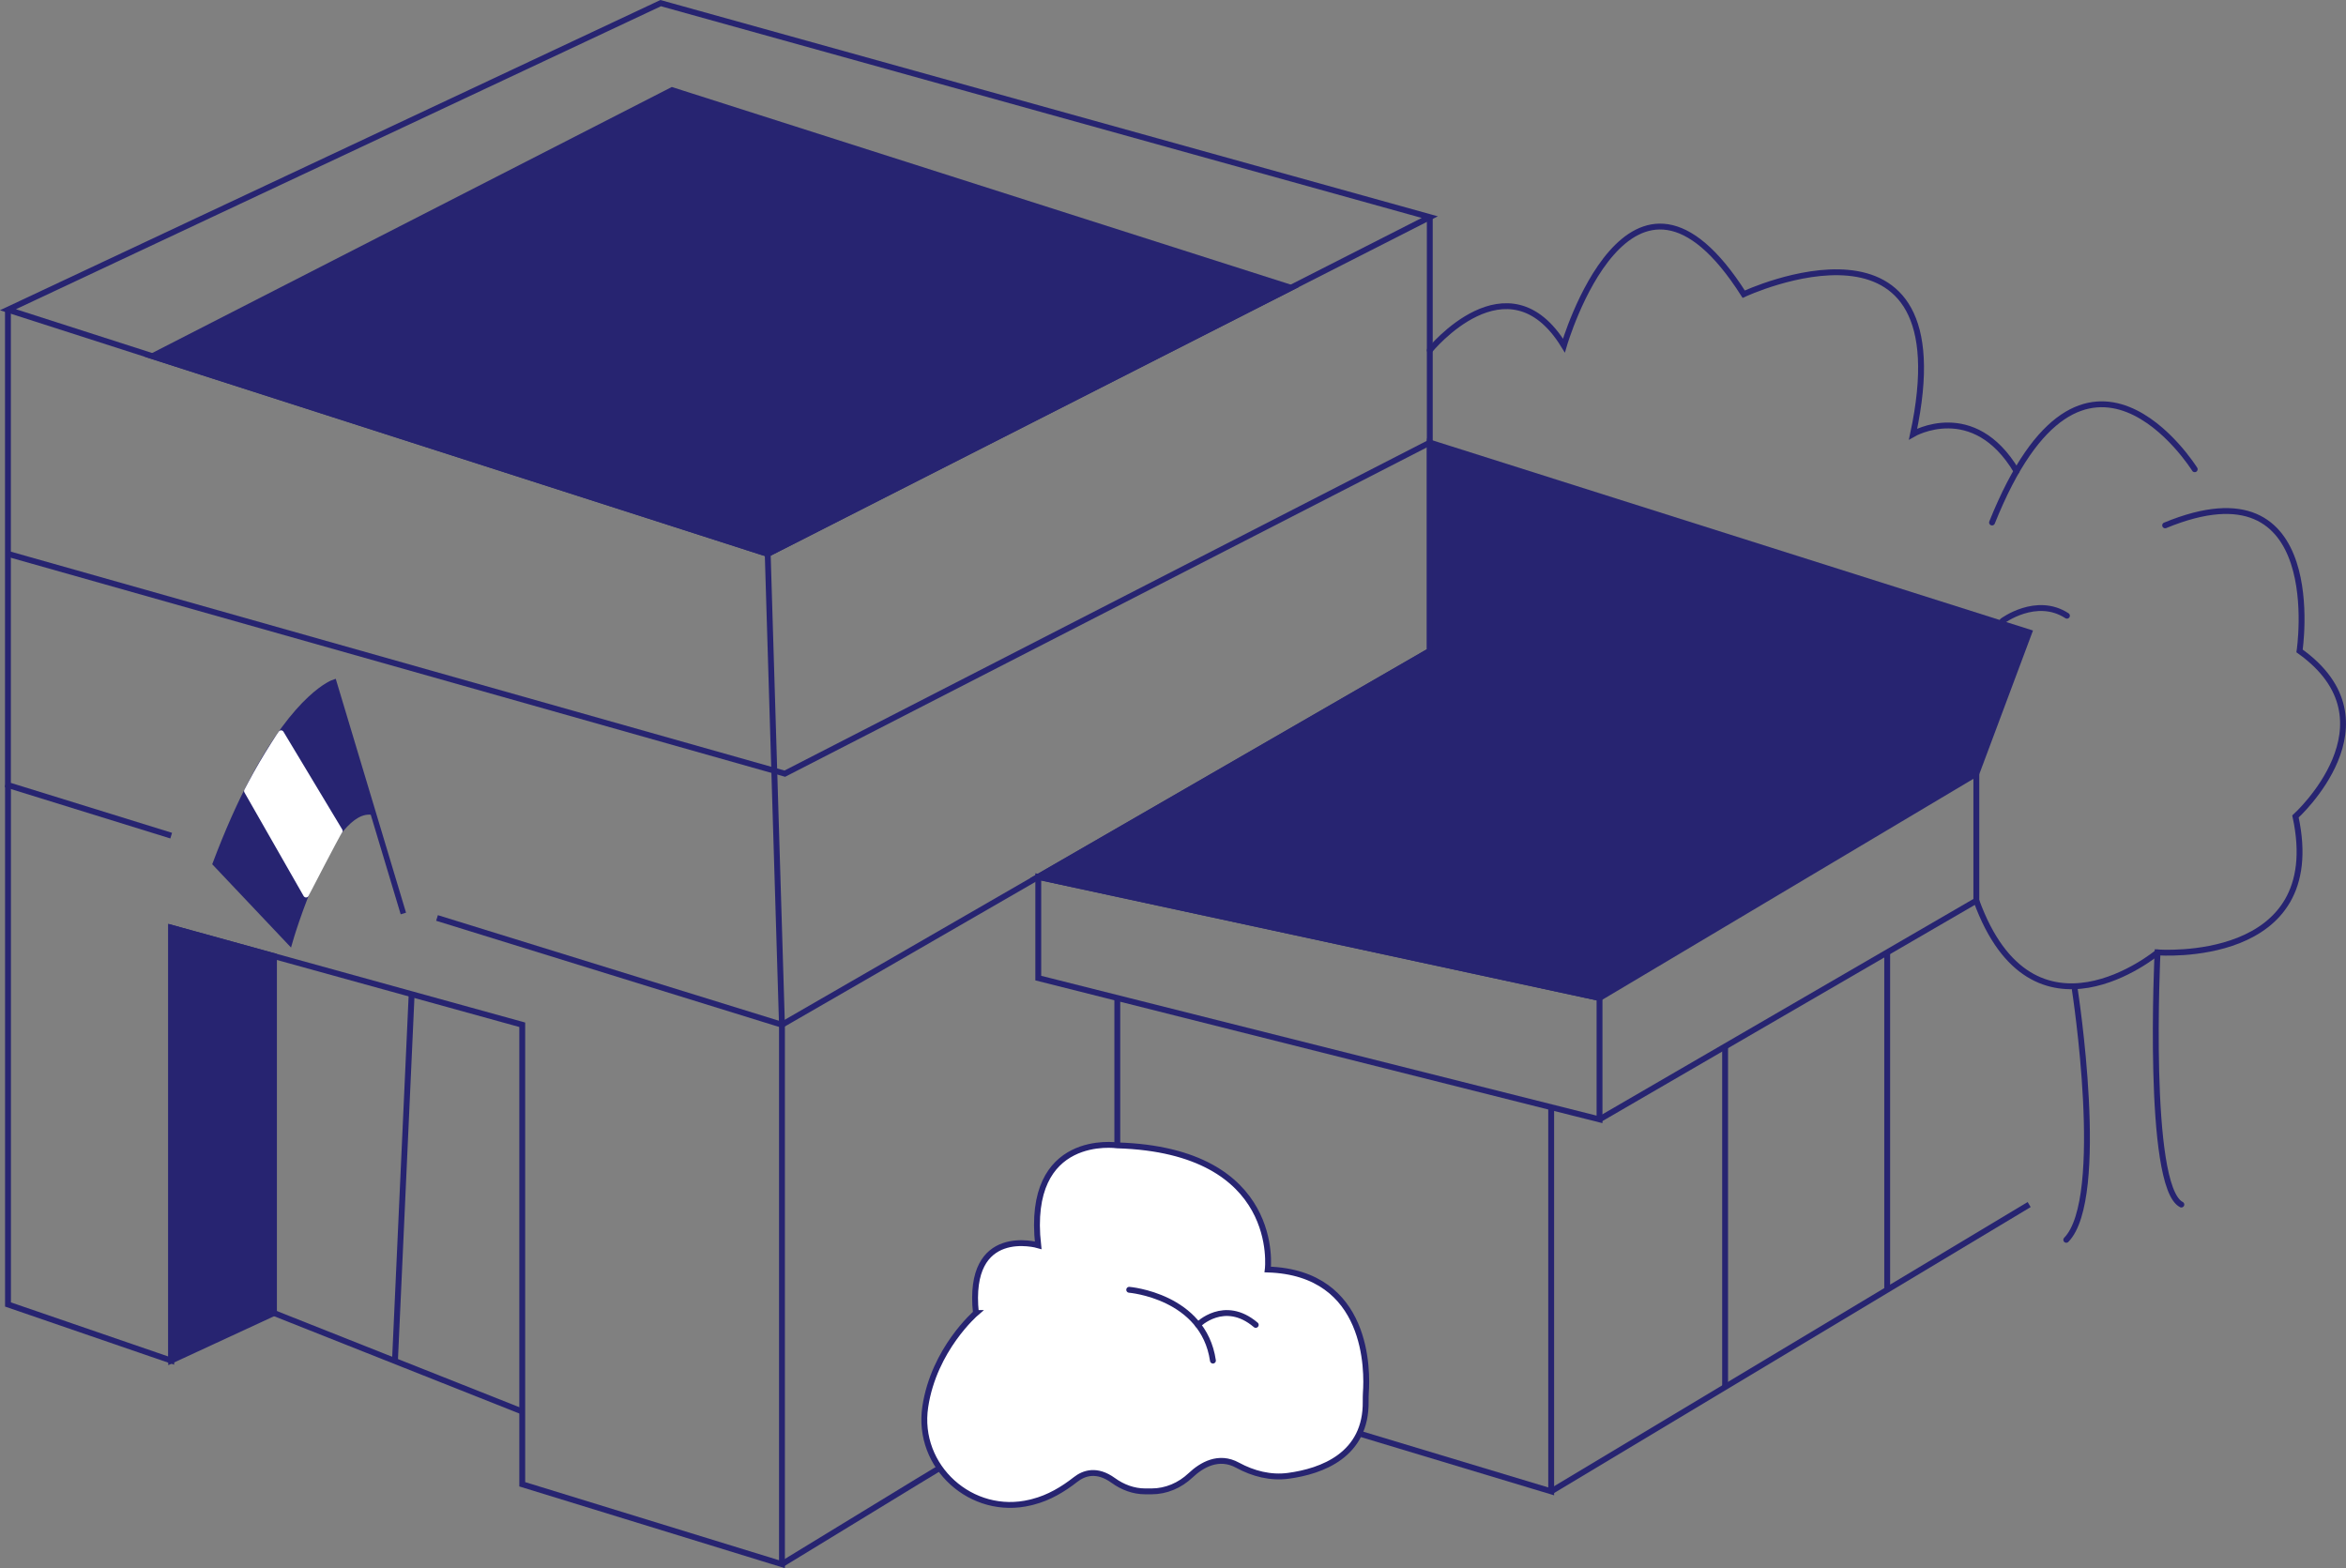
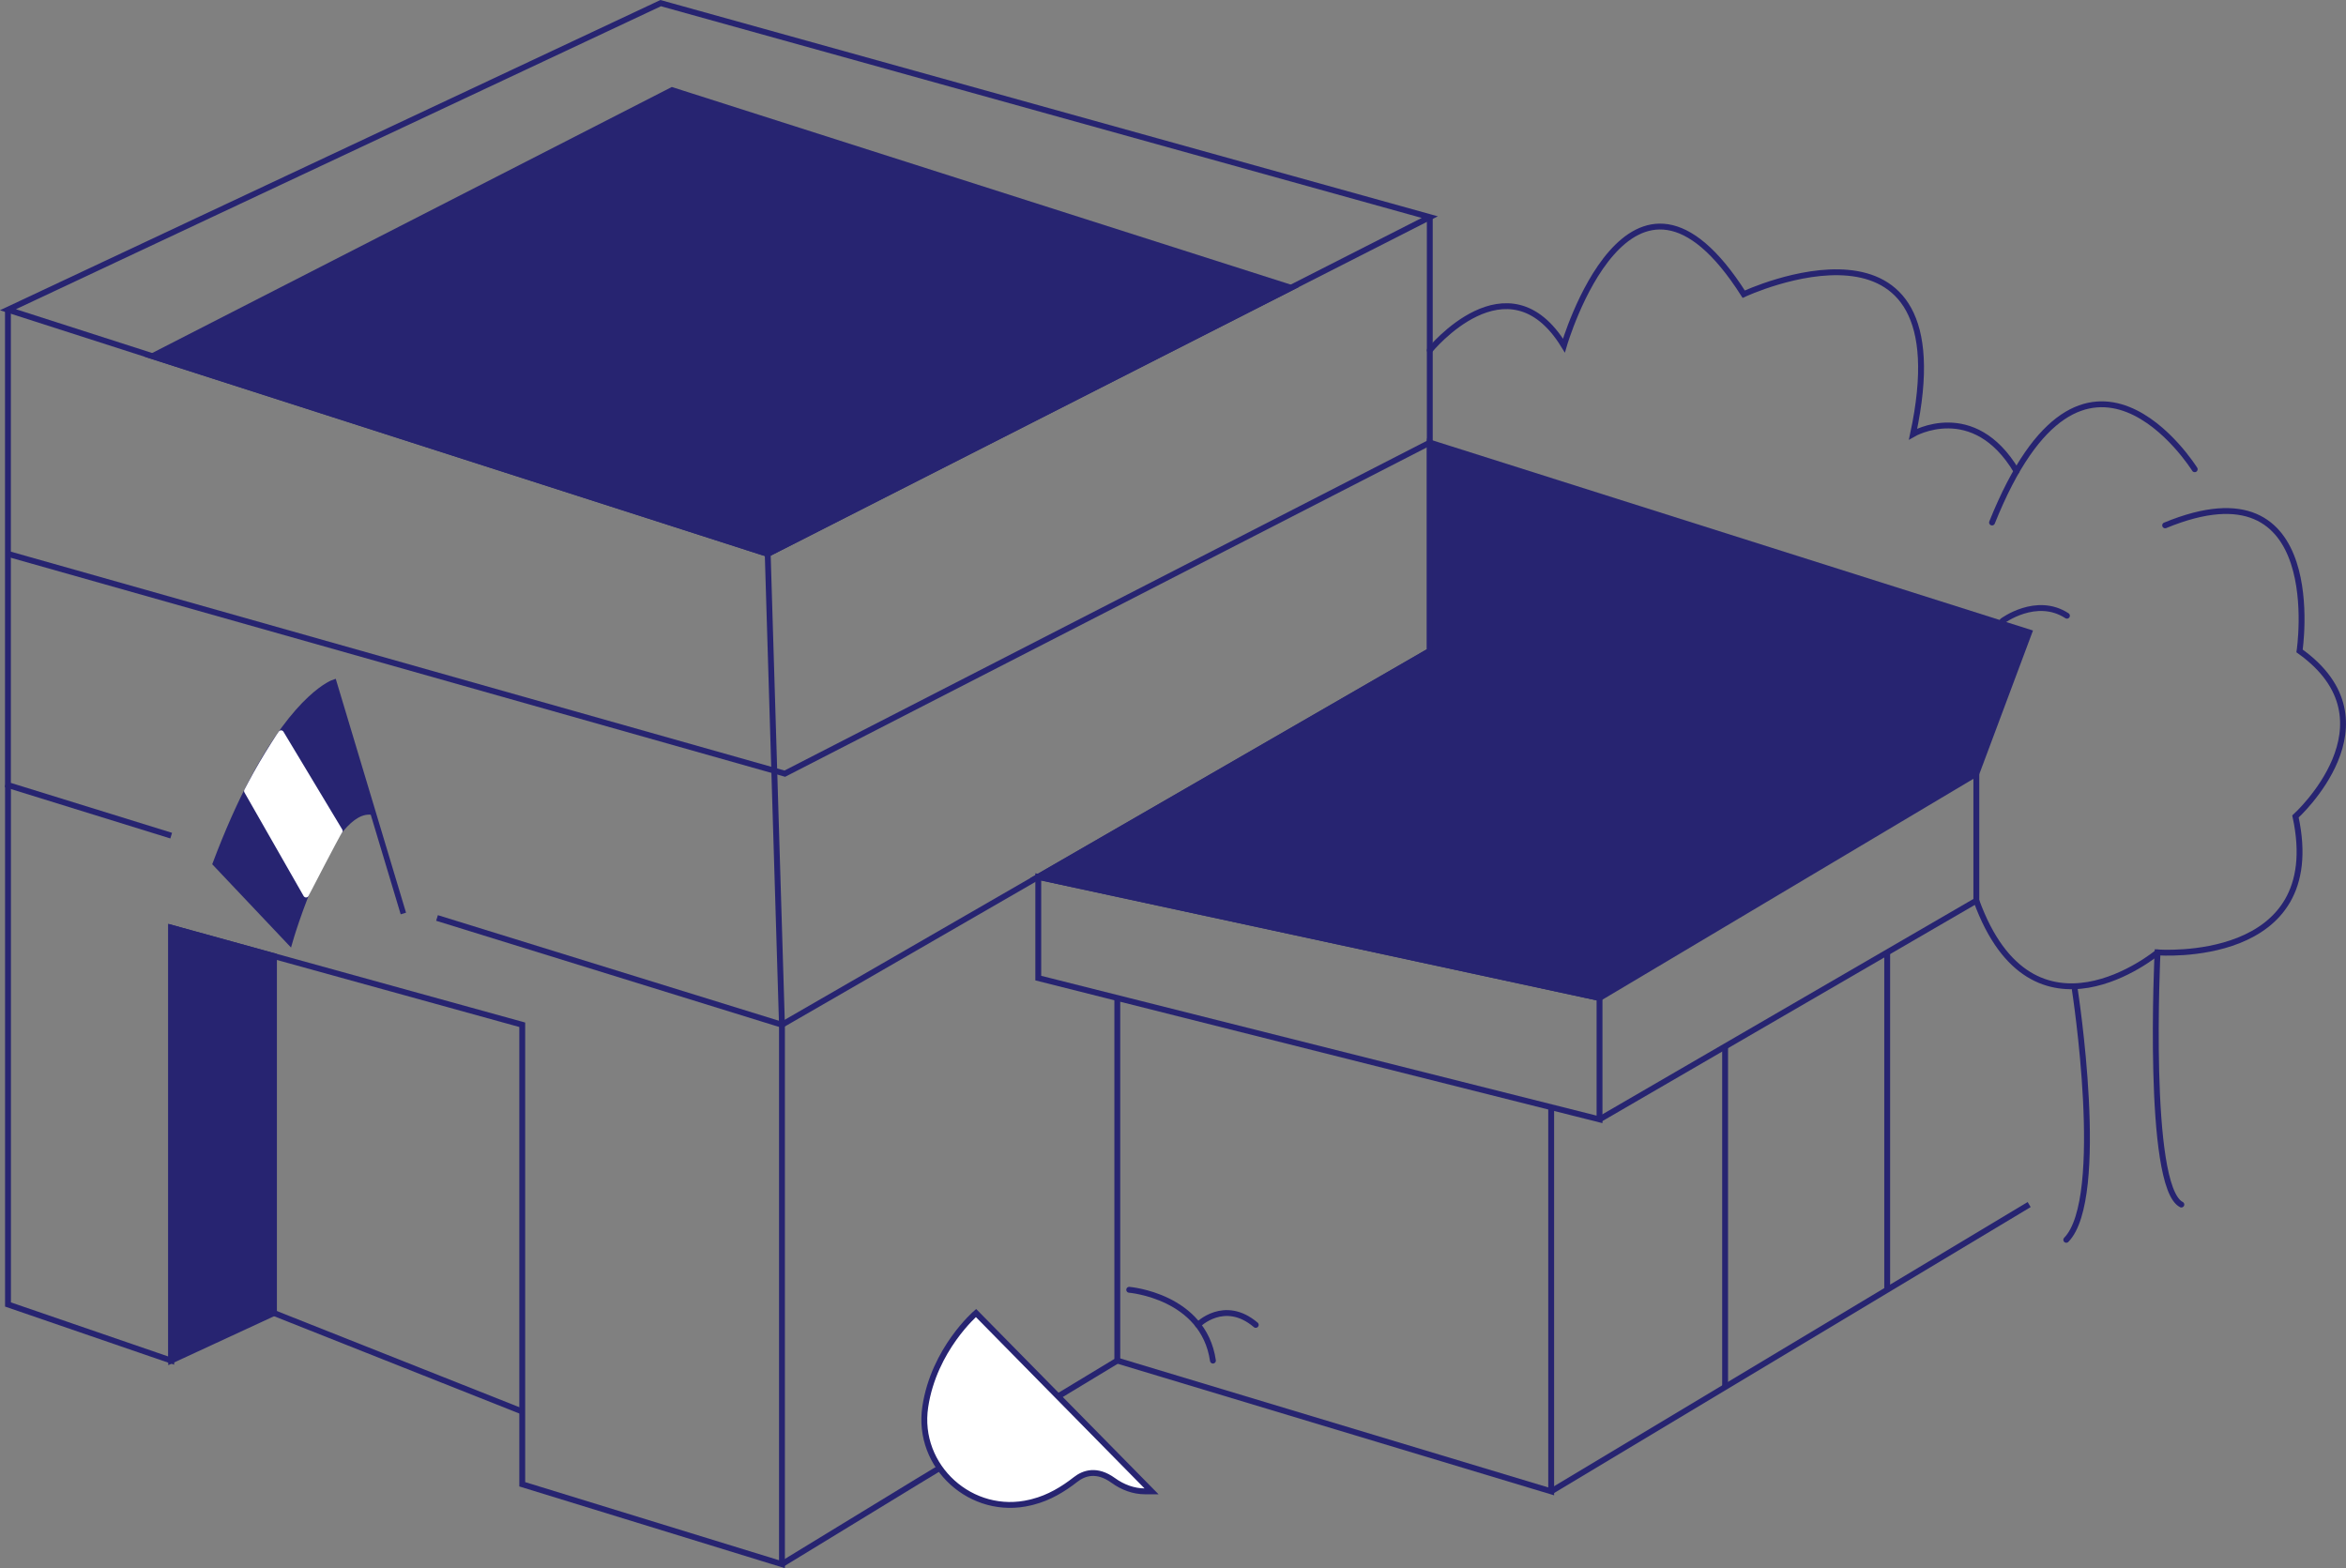
<svg xmlns="http://www.w3.org/2000/svg" id="Calque_2" data-name="Calque 2" viewBox="0 0 419.75 280.59">
  <rect x="0" y="0" width="419.75" height="280.59" fill="#808080" stroke="none" />
  <defs>
    <style>
      .cls-1, .cls-2 {
        fill: none;
      }

      .cls-1, .cls-2, .cls-3, .cls-4, .cls-5 {
        stroke: #272471;
        stroke-miterlimit: 10;
      }

      .cls-1, .cls-2, .cls-3, .cls-5 {
        stroke-width: 1.05px;
      }

      .cls-2, .cls-6, .cls-5 {
        stroke-linecap: round;
      }

      .cls-3, .cls-4 {
        fill: #272471;
      }

      .cls-6 {
        stroke: #fff;
        stroke-linejoin: round;
      }

      .cls-6, .cls-5 {
        fill: #fff;
      }
    </style>
  </defs>
  <g id="Calque_1-2" data-name="Calque 1">
    <g>
      <polygon class="cls-1" points="1.42 55.42 118.21 .56 255.82 38.85 137.36 99.11 1.42 55.42" />
      <polyline class="cls-1" points="30.63 149.52 1.42 140.47 1.42 99.11 1.42 55.42" />
      <polyline class="cls-1" points="255.82 38.85 255.82 116.47 139.91 183.36 78.19 164.25" />
      <polygon class="cls-3" points="363.06 113.15 353.61 138.43 286.19 178.57 185.77 156.9 255.83 116.47 255.83 79.19 363.06 113.15" />
      <polyline class="cls-1" points="353.61 138.43 353.61 161.15 286.19 200.29" />
      <polyline class="cls-1" points="1.43 99.11 140.42 138.43 255.83 79.19" />
      <polygon class="cls-3" points="30.63 243.45 49.02 234.94 49.02 171.08 30.63 166 30.63 243.45" />
      <line class="cls-1" x1="49.02" y1="234.94" x2="93.44" y2="252.56" />
-       <line class="cls-1" x1="70.67" y1="243.45" x2="73.67" y2="177.49" />
      <polyline class="cls-1" points="199.91 178.57 199.91 243.45 164.16 265.07 139.91 279.87" />
      <polygon class="cls-1" points="185.77 156.9 185.77 175.01 286.19 200.29 286.19 178.57 185.77 156.9" />
      <polyline class="cls-1" points="277.54 198.11 277.54 266.85 199.91 243.45" />
      <polyline class="cls-1" points="277.54 266.85 308.66 248.18 363.06 215.53" />
      <line class="cls-1" x1="308.66" y1="248.18" x2="308.66" y2="187.25" />
      <line class="cls-1" x1="337.66" y1="230.78" x2="337.66" y2="170.41" />
      <polygon class="cls-3" points="230.99 51.49 137.36 99.11 27.28 63.73 120.25 16.13 230.99 51.49" />
      <polyline class="cls-1" points="137.36 99.11 139.91 183.36 139.91 279.88 93.44 265.58 93.44 183.36 30.64 166 30.64 243.45 1.43 233.41 1.43 140.47" />
      <path class="cls-2" d="M371.23,177.07s5.79,37.28-1.53,44.77" />
      <path class="cls-2" d="M390.29,215.53c-6.3-3.23-4.26-45.12-4.26-45.12,0,0,30.47,2.4,24.68-24.32,0,0,18.65-16.85.73-29.62,0,0,5.23-34.55-24.05-22.47" />
      <path class="cls-2" d="M386.04,170.41s-22.31,18.57-32.43-9.26" />
      <path class="cls-2" d="M358.29,111.11s6.04-4.51,11.53-.94" />
      <path class="cls-2" d="M392.68,83.96s-19.74-31.66-36.26,9.53" />
      <path class="cls-2" d="M255.82,62.68s13.96-17.19,24-.85c0,0,11.91-41.02,32.17-9.19,0,0,39.66-18.55,30.3,25.02,0,0,10.81-6.29,18.51,6.64" />
-       <path class="cls-5" d="M174.63,234.94s-7.53,6.46-9.08,16.79c-1.61,10.72,8.32,19.68,18.85,17.1.14-.03.29-.07.43-.11,2.81-.72,5.34-2.21,7.62-4,1.48-1.16,3.79-1.96,6.74.18,1.67,1.21,3.64,1.95,5.71,1.95h1.14c2.61,0,5.07-1.07,6.97-2.86,1.99-1.88,5.04-3.67,8.42-1.82,2.79,1.52,5.92,2.32,9.06,1.9,6.01-.81,14.02-3.7,13.86-13.37,0-.5,0-1,.03-1.5.27-3.7.63-21.48-17.55-22.05,0,0,2.68-21.32-26.94-22.21,0,0-16.41-2.43-14.14,17.87,0,0-12.8-3.7-11.14,12.13Z" />
+       <path class="cls-5" d="M174.63,234.94s-7.53,6.46-9.08,16.79c-1.61,10.72,8.32,19.68,18.85,17.1.14-.03.29-.07.43-.11,2.81-.72,5.34-2.21,7.62-4,1.48-1.16,3.79-1.96,6.74.18,1.67,1.21,3.64,1.95,5.71,1.95h1.14Z" />
      <path class="cls-2" d="M202.04,230.78s13.28,1.1,14.98,12.67" />
      <path class="cls-2" d="M214.34,237.06s4.72-4.77,10.34,0" />
      <path class="cls-4" d="M72.17,163.45l-5.45-18.13-6.98-23.23s-6.49,2.11-14.68,17.7c-2.09,3.97-4.28,8.82-6.51,14.73l13.28,14.04s7.07-24.77,14.9-23.23" />
      <path class="cls-6" d="M60.8,148.67c-.42.52-6.04,11.41-6.04,11.41l-10.59-18.54s1.27-2.48,2.68-4.89,3.08-4.98,3.44-5.47l10.52,17.5Z" />
    </g>
  </g>
</svg>